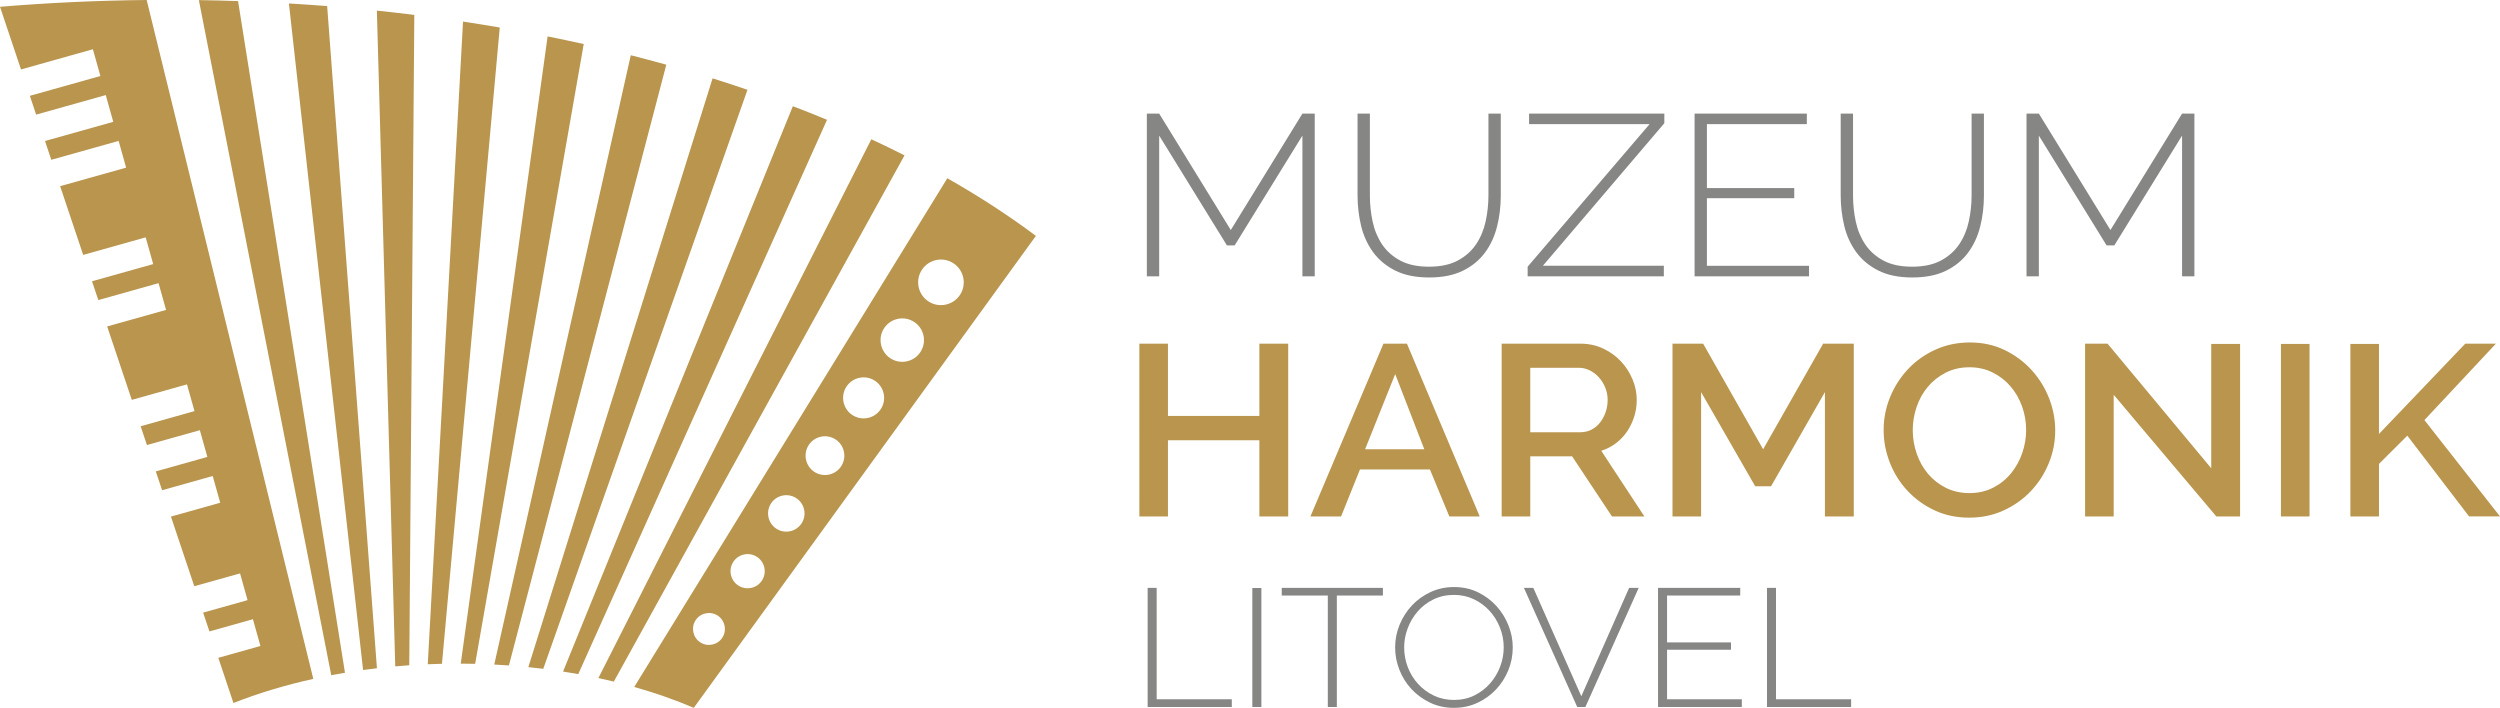
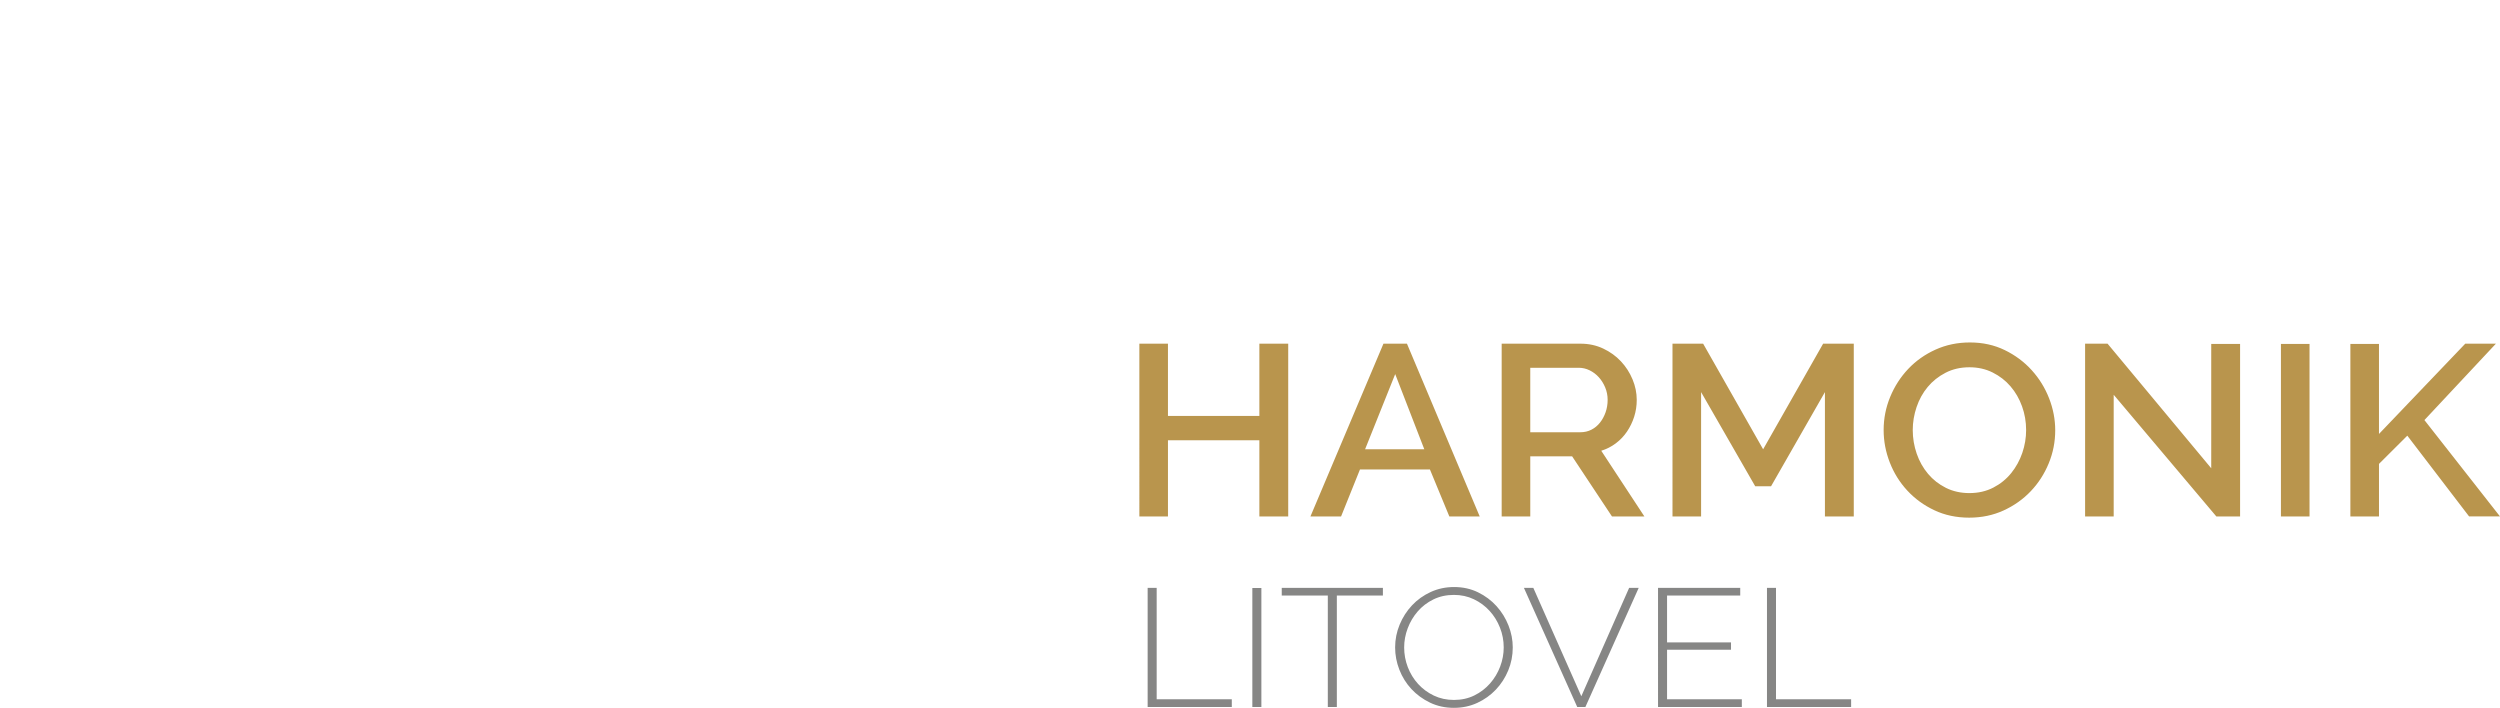
<svg xmlns="http://www.w3.org/2000/svg" version="1.1" id="Vrstva_1" x="0px" y="0px" width="310.854px" height="88.014px" viewBox="0 0 310.854 88.014" enable-background="new 0 0 310.854 88.014" xml:space="preserve">
  <g>
    <path fill="#B9954D" d="M292.25,64.215V42.763h3.556v11.195l10.73-11.225h3.81l-8.889,9.5l9.396,11.981h-3.841L299.33,54.17   l-3.523,3.51v6.535H292.25z M283.615,64.215V42.763h3.556v21.452H283.615z M262.82,49.087v15.128h-3.556V42.733h2.794l12.89,15.492   V42.763h3.588v21.452h-2.953L262.82,49.087z M237.834,53.474c0,1.009,0.164,1.987,0.492,2.935c0.328,0.949,0.799,1.785,1.413,2.512   c0.613,0.727,1.354,1.307,2.222,1.74s1.842,0.65,2.921,0.65c1.101,0,2.09-0.227,2.969-0.682c0.878-0.453,1.619-1.053,2.222-1.799   c0.604-0.747,1.063-1.584,1.382-2.512c0.317-0.928,0.476-1.876,0.476-2.845c0-1.028-0.169-2.012-0.508-2.95   c-0.339-0.938-0.814-1.765-1.429-2.48c-0.614-0.717-1.354-1.291-2.223-1.725c-0.867-0.434-1.831-0.65-2.889-0.65   c-1.101,0-2.09,0.227-2.969,0.681c-0.878,0.454-1.618,1.044-2.222,1.77c-0.604,0.727-1.063,1.559-1.381,2.497   C237.993,51.553,237.834,52.506,237.834,53.474z M244.851,64.366c-1.588,0-3.032-0.308-4.334-0.923s-2.424-1.432-3.365-2.451   c-0.942-1.018-1.667-2.184-2.175-3.494s-0.762-2.652-0.762-4.024c0-1.432,0.27-2.804,0.81-4.114c0.54-1.312,1.286-2.471,2.238-3.48   c0.952-1.008,2.084-1.81,3.396-2.405s2.741-0.893,4.286-0.893c1.588,0,3.032,0.318,4.334,0.953   c1.301,0.635,2.418,1.467,3.349,2.497c0.932,1.028,1.651,2.193,2.159,3.494s0.762,2.627,0.762,3.979c0,1.433-0.27,2.805-0.81,4.115   c-0.539,1.311-1.285,2.466-2.238,3.465c-0.952,0.998-2.079,1.795-3.381,2.39S246.396,64.366,244.851,64.366z M226.914,64.215   V48.754l-6.699,11.709h-1.969l-6.729-11.709v15.461h-3.557V42.733h3.811l7.46,13.131l7.461-13.131h3.81v21.482H226.914z    M190.276,53.746h6.223c0.508,0,0.969-0.105,1.381-0.317c0.413-0.212,0.768-0.505,1.064-0.878c0.296-0.373,0.528-0.801,0.698-1.285   c0.169-0.484,0.254-0.999,0.254-1.544c0-0.544-0.101-1.059-0.302-1.542c-0.201-0.484-0.466-0.908-0.794-1.271   s-0.709-0.65-1.143-0.862s-0.884-0.317-1.35-0.317h-6.032V53.746z M186.72,64.215V42.733h9.811c1.016,0,1.952,0.202,2.81,0.605   c0.856,0.403,1.593,0.933,2.206,1.589c0.614,0.655,1.096,1.401,1.444,2.239c0.35,0.836,0.524,1.689,0.524,2.556   c0,0.727-0.105,1.423-0.317,2.088c-0.212,0.666-0.509,1.281-0.89,1.846c-0.38,0.565-0.846,1.054-1.396,1.468   c-0.55,0.413-1.153,0.721-1.81,0.923l5.365,8.169h-4.031l-4.953-7.473h-5.207v7.473H186.72z M173.482,46.515l-3.746,9.35h7.365   L173.482,46.515z M162.942,64.215l9.079-21.482h2.921l9.048,21.482h-3.777l-2.413-5.84H169.1l-2.349,5.84H162.942z M160.179,42.733   v21.482h-3.587v-9.471h-11.366v9.471h-3.556V42.733h3.556v8.986h11.366v-8.986H160.179z" />
-     <path fill="#868685" d="M271.323,34.358V16.861l-8.423,13.65h-0.963l-8.423-13.65v17.497h-1.534V14.125h1.534l8.904,14.477   l8.904-14.477h1.534v20.233H271.323z M237.75,33.161c1.444,0,2.643-0.257,3.596-0.77c0.952-0.513,1.709-1.188,2.271-2.023   c0.562-0.835,0.958-1.786,1.188-2.85s0.346-2.137,0.346-3.22V14.125h1.534v10.174c0,1.349-0.155,2.64-0.466,3.875   c-0.312,1.234-0.817,2.322-1.52,3.263c-0.701,0.94-1.619,1.686-2.752,2.237c-1.134,0.551-2.522,0.827-4.167,0.827   c-1.685,0-3.099-0.29-4.241-0.87c-1.144-0.579-2.061-1.349-2.753-2.308c-0.691-0.959-1.183-2.047-1.474-3.263   s-0.437-2.47-0.437-3.761V14.125h1.534v10.174c0,1.121,0.115,2.213,0.346,3.277c0.231,1.064,0.627,2.009,1.188,2.835   c0.562,0.826,1.313,1.491,2.256,1.995C235.144,32.909,236.327,33.161,237.75,33.161z M224.936,33.047v1.311h-14.229V14.125h13.958   v1.311h-12.424v7.951h10.86v1.254h-10.86v8.406H224.936z M189.95,33.161l15.162-17.726H190.13v-1.311h16.816v1.197l-15.102,17.725   h15.041v1.311H189.95V33.161z M177.677,33.161c1.443,0,2.642-0.257,3.594-0.77c0.953-0.513,1.71-1.188,2.271-2.023   c0.562-0.835,0.958-1.786,1.188-2.85s0.346-2.137,0.346-3.22V14.125h1.534v10.174c0,1.349-0.155,2.64-0.466,3.875   c-0.312,1.234-0.817,2.322-1.52,3.263c-0.701,0.94-1.619,1.686-2.752,2.237c-1.134,0.551-2.522,0.827-4.167,0.827   c-1.685,0-3.099-0.29-4.241-0.87c-1.144-0.579-2.061-1.349-2.753-2.308c-0.691-0.959-1.183-2.047-1.474-3.263   s-0.437-2.47-0.437-3.761V14.125h1.534v10.174c0,1.121,0.115,2.213,0.346,3.277s0.627,2.009,1.188,2.835   c0.562,0.826,1.313,1.491,2.256,1.995C175.07,32.909,176.252,33.161,177.677,33.161z M161.944,34.358V16.861l-8.423,13.65h-0.963   l-8.423-13.65v17.497h-1.534V14.125h1.534l8.904,14.477l8.904-14.477h1.534v20.233H161.944z" />
    <path fill="#868685" d="M219.708,87.908V73.094h1.123v13.855h9.34v0.959H219.708z M216.581,86.949v0.959h-10.419V73.094h10.221   v0.959h-9.098v5.822h7.952v0.918h-7.952v6.156H216.581z M190.654,73.094l5.97,13.479l5.947-13.479h1.189l-6.63,14.814h-1.014   l-6.63-14.814H190.654z M174.596,80.501c0,0.849,0.15,1.666,0.451,2.452c0.302,0.786,0.727,1.481,1.277,2.086   c0.552,0.605,1.204,1.089,1.961,1.451c0.756,0.361,1.59,0.542,2.5,0.542c0.939,0,1.788-0.188,2.544-0.563   c0.757-0.375,1.406-0.873,1.95-1.492c0.543-0.618,0.961-1.318,1.255-2.097s0.44-1.571,0.44-2.379c0-0.849-0.154-1.665-0.463-2.452   c-0.308-0.785-0.737-1.48-1.288-2.086s-1.204-1.089-1.961-1.451c-0.756-0.361-1.582-0.541-2.478-0.541   c-0.939,0-1.792,0.188-2.556,0.563s-1.413,0.873-1.949,1.492s-0.951,1.318-1.244,2.098   C174.743,78.901,174.596,79.694,174.596,80.501z M180.786,88.014c-1.087,0-2.078-0.217-2.974-0.647s-1.667-0.995-2.313-1.69   c-0.646-0.695-1.146-1.495-1.498-2.399s-0.529-1.829-0.529-2.775c0-0.987,0.188-1.934,0.563-2.838   c0.374-0.903,0.889-1.704,1.541-2.399c0.653-0.695,1.429-1.248,2.324-1.659c0.896-0.41,1.865-0.615,2.908-0.615   c1.086,0,2.077,0.22,2.973,0.657c0.896,0.438,1.663,1.012,2.303,1.722c0.639,0.709,1.134,1.513,1.487,2.41   c0.352,0.897,0.527,1.805,0.527,2.723c0,1.002-0.187,1.954-0.562,2.858c-0.374,0.904-0.889,1.701-1.542,2.39   s-1.424,1.238-2.313,1.648C182.793,87.809,181.829,88.014,180.786,88.014z M171.953,74.053h-5.727v13.855h-1.124V74.053h-5.728   v-0.959h12.578V74.053z M155.718,87.908V73.114h1.124v14.794H155.718z M142.7,87.908V73.094h1.123v13.855h9.34v0.959H142.7z" />
-     <path fill-rule="evenodd" clip-rule="evenodd" fill="#B9954D" d="M0,0.844C5.955,0.35,12.043,0.064,18.237,0l20.719,84.414   c-3.55,0.785-6.88,1.796-9.929,2.998l-1.884-5.619l5.24-1.471l-0.934-3.326l-5.406,1.518l-0.784-2.339l5.524-1.552l-0.934-3.325   l-5.69,1.598l-2.904-8.661l6.128-1.721l-0.933-3.326l-6.294,1.768l-0.784-2.338l6.412-1.801L24.85,53.49l-6.578,1.848L17.487,53   l6.696-1.881l-0.934-3.325l-6.862,1.927l-3.061-9.13l7.323-2.056l-0.934-3.326l-7.489,2.103l-0.784-2.338l7.607-2.135l-0.934-3.327   l-7.772,2.183l-2.866-8.545l8.206-2.303L14.75,17.52L6.379,19.87l-0.784-2.338l8.489-2.383l-0.934-3.327l-8.655,2.43l-0.784-2.338   l8.773-2.463l-0.934-3.326L2.612,8.635L0,0.844z M108.343,17.317c1.403,0.652,2.778,1.319,4.127,2L76.325,84.749   c-0.632-0.153-1.273-0.299-1.92-0.438L108.343,17.317z M98.586,13.205c1.438,0.55,2.854,1.113,4.248,1.692L71.902,83.818   c-0.624-0.112-1.254-0.217-1.89-0.315L98.586,13.205z M88.603,9.743c1.466,0.459,2.91,0.935,4.338,1.422L67.551,83.16   c-0.614-0.076-1.233-0.145-1.856-0.207L88.603,9.743z M78.433,6.868c1.488,0.378,2.96,0.77,4.416,1.175l-19.57,74.701   c-0.604-0.043-1.212-0.082-1.823-0.113L78.433,6.868z M68.091,4.528c1.51,0.302,3.007,0.618,4.49,0.948L59.082,82.541   c-0.594-0.014-1.192-0.021-1.792-0.024L68.091,4.528z M57.574,2.685c1.534,0.231,3.057,0.477,4.567,0.737l-7.187,79.115   c-0.591,0.014-1.179,0.031-1.764,0.056L57.574,2.685z M46.861,1.32c1.562,0.163,3.113,0.342,4.655,0.534l-0.628,80.865   c-0.584,0.041-1.164,0.088-1.742,0.139L46.861,1.32z M35.923,0.431c1.593,0.095,3.18,0.2,4.755,0.323l6.191,82.338   c-0.578,0.066-1.153,0.138-1.723,0.217L35.923,0.431z M24.726,0.014c1.632,0.025,3.256,0.067,4.874,0.122L42.894,83.65   c-0.573,0.097-1.142,0.199-1.706,0.307L24.726,0.014z M117.791,22.165L78.862,85.416c2.625,0.742,5.103,1.613,7.403,2.598   l42.539-58.684C125.44,26.813,121.762,24.418,117.791,22.165z M89.258,76.556c-0.909-0.608-2.146-0.362-2.754,0.546   s-0.363,2.146,0.546,2.754c0.909,0.607,2.146,0.363,2.754-0.546S90.167,77.164,89.258,76.556z M94.145,69.255   c-0.974-0.651-2.299-0.39-2.951,0.584s-0.389,2.3,0.585,2.951c0.973,0.651,2.299,0.39,2.951-0.585   C95.381,71.232,95.118,69.906,94.145,69.255z M99.031,61.953c-1.039-0.694-2.453-0.414-3.147,0.624   c-0.695,1.038-0.415,2.452,0.624,3.147s2.452,0.415,3.147-0.623C100.349,64.063,100.069,62.648,99.031,61.953z M103.917,54.652   c-1.104-0.738-2.606-0.44-3.344,0.663s-0.441,2.605,0.663,3.344c1.104,0.739,2.606,0.441,3.344-0.662   C105.318,56.894,105.021,55.391,103.917,54.652z M108.803,47.352c-1.168-0.782-2.759-0.467-3.541,0.701   c-0.782,1.169-0.467,2.76,0.701,3.541c1.169,0.782,2.76,0.468,3.542-0.701C110.287,49.725,109.972,48.134,108.803,47.352z    M113.693,40.045c-1.236-0.827-2.919-0.494-3.748,0.743c-0.827,1.236-0.494,2.919,0.743,3.748c1.236,0.827,2.919,0.494,3.747-0.743   C115.263,42.556,114.929,40.873,113.693,40.045z M118.576,32.75c-1.298-0.869-3.065-0.519-3.935,0.78   c-0.869,1.298-0.518,3.066,0.78,3.934c1.298,0.869,3.065,0.519,3.935-0.779C120.224,35.386,119.874,33.618,118.576,32.75z" />
  </g>
</svg>